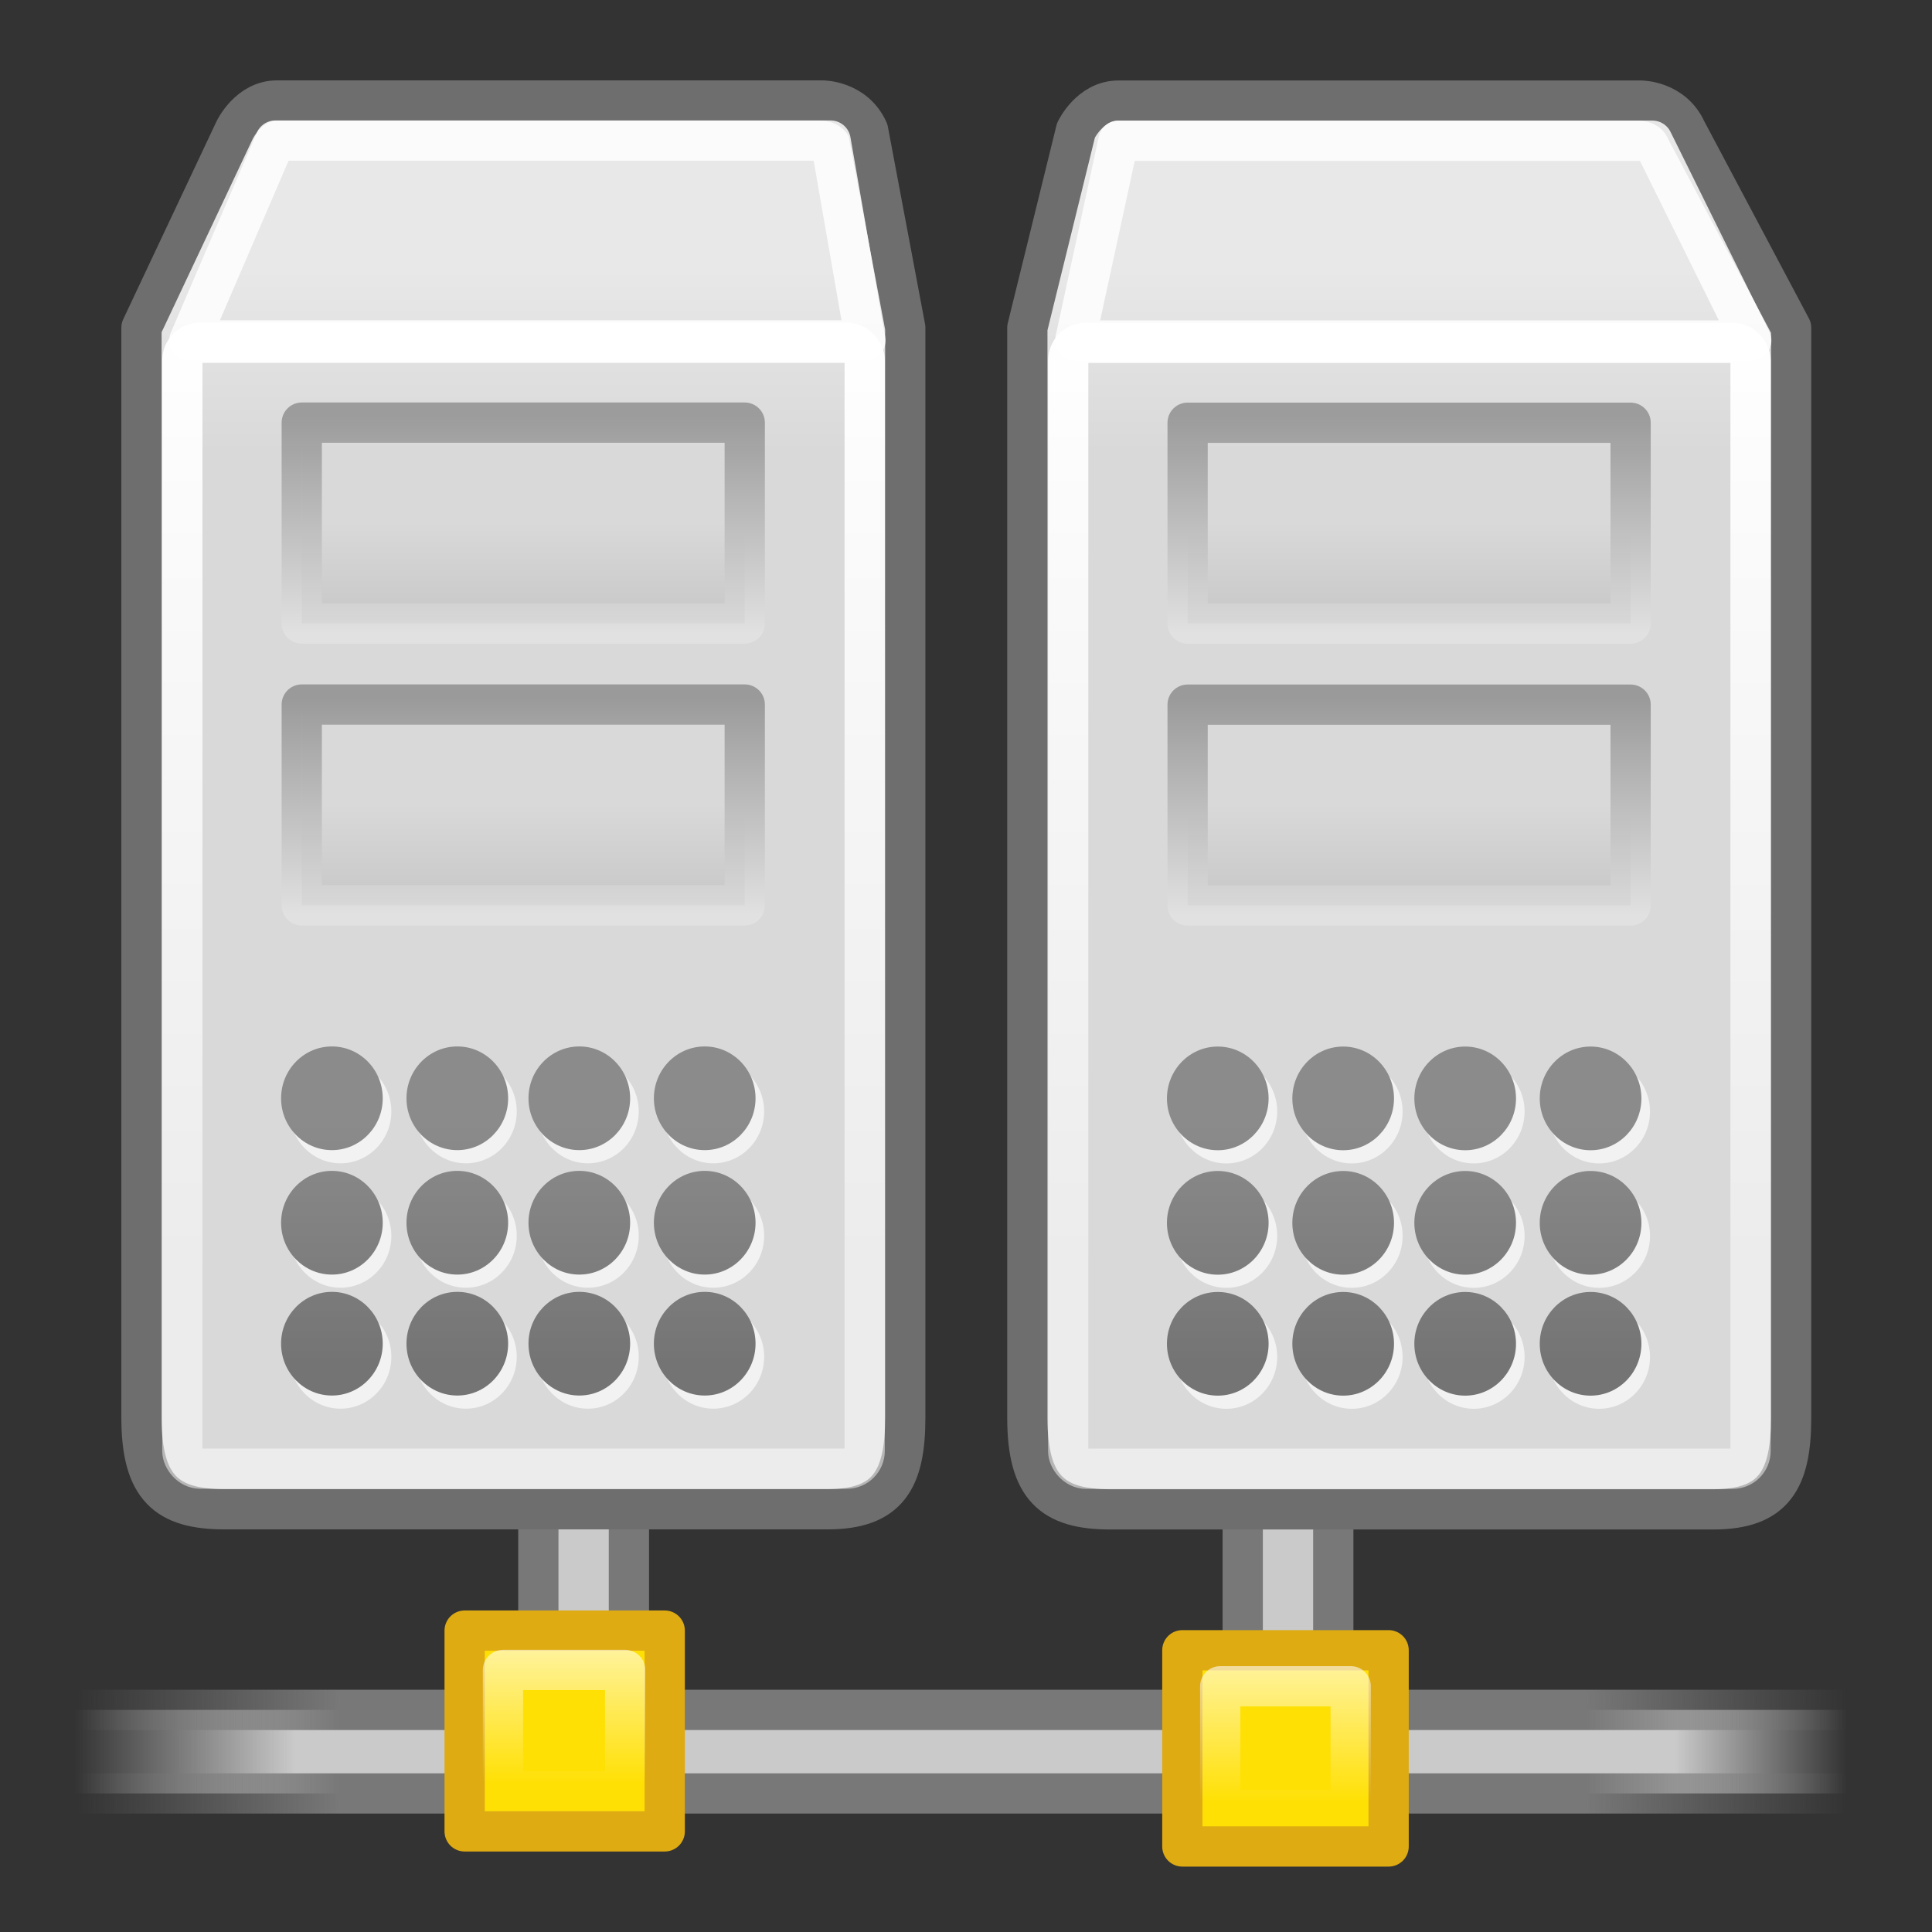
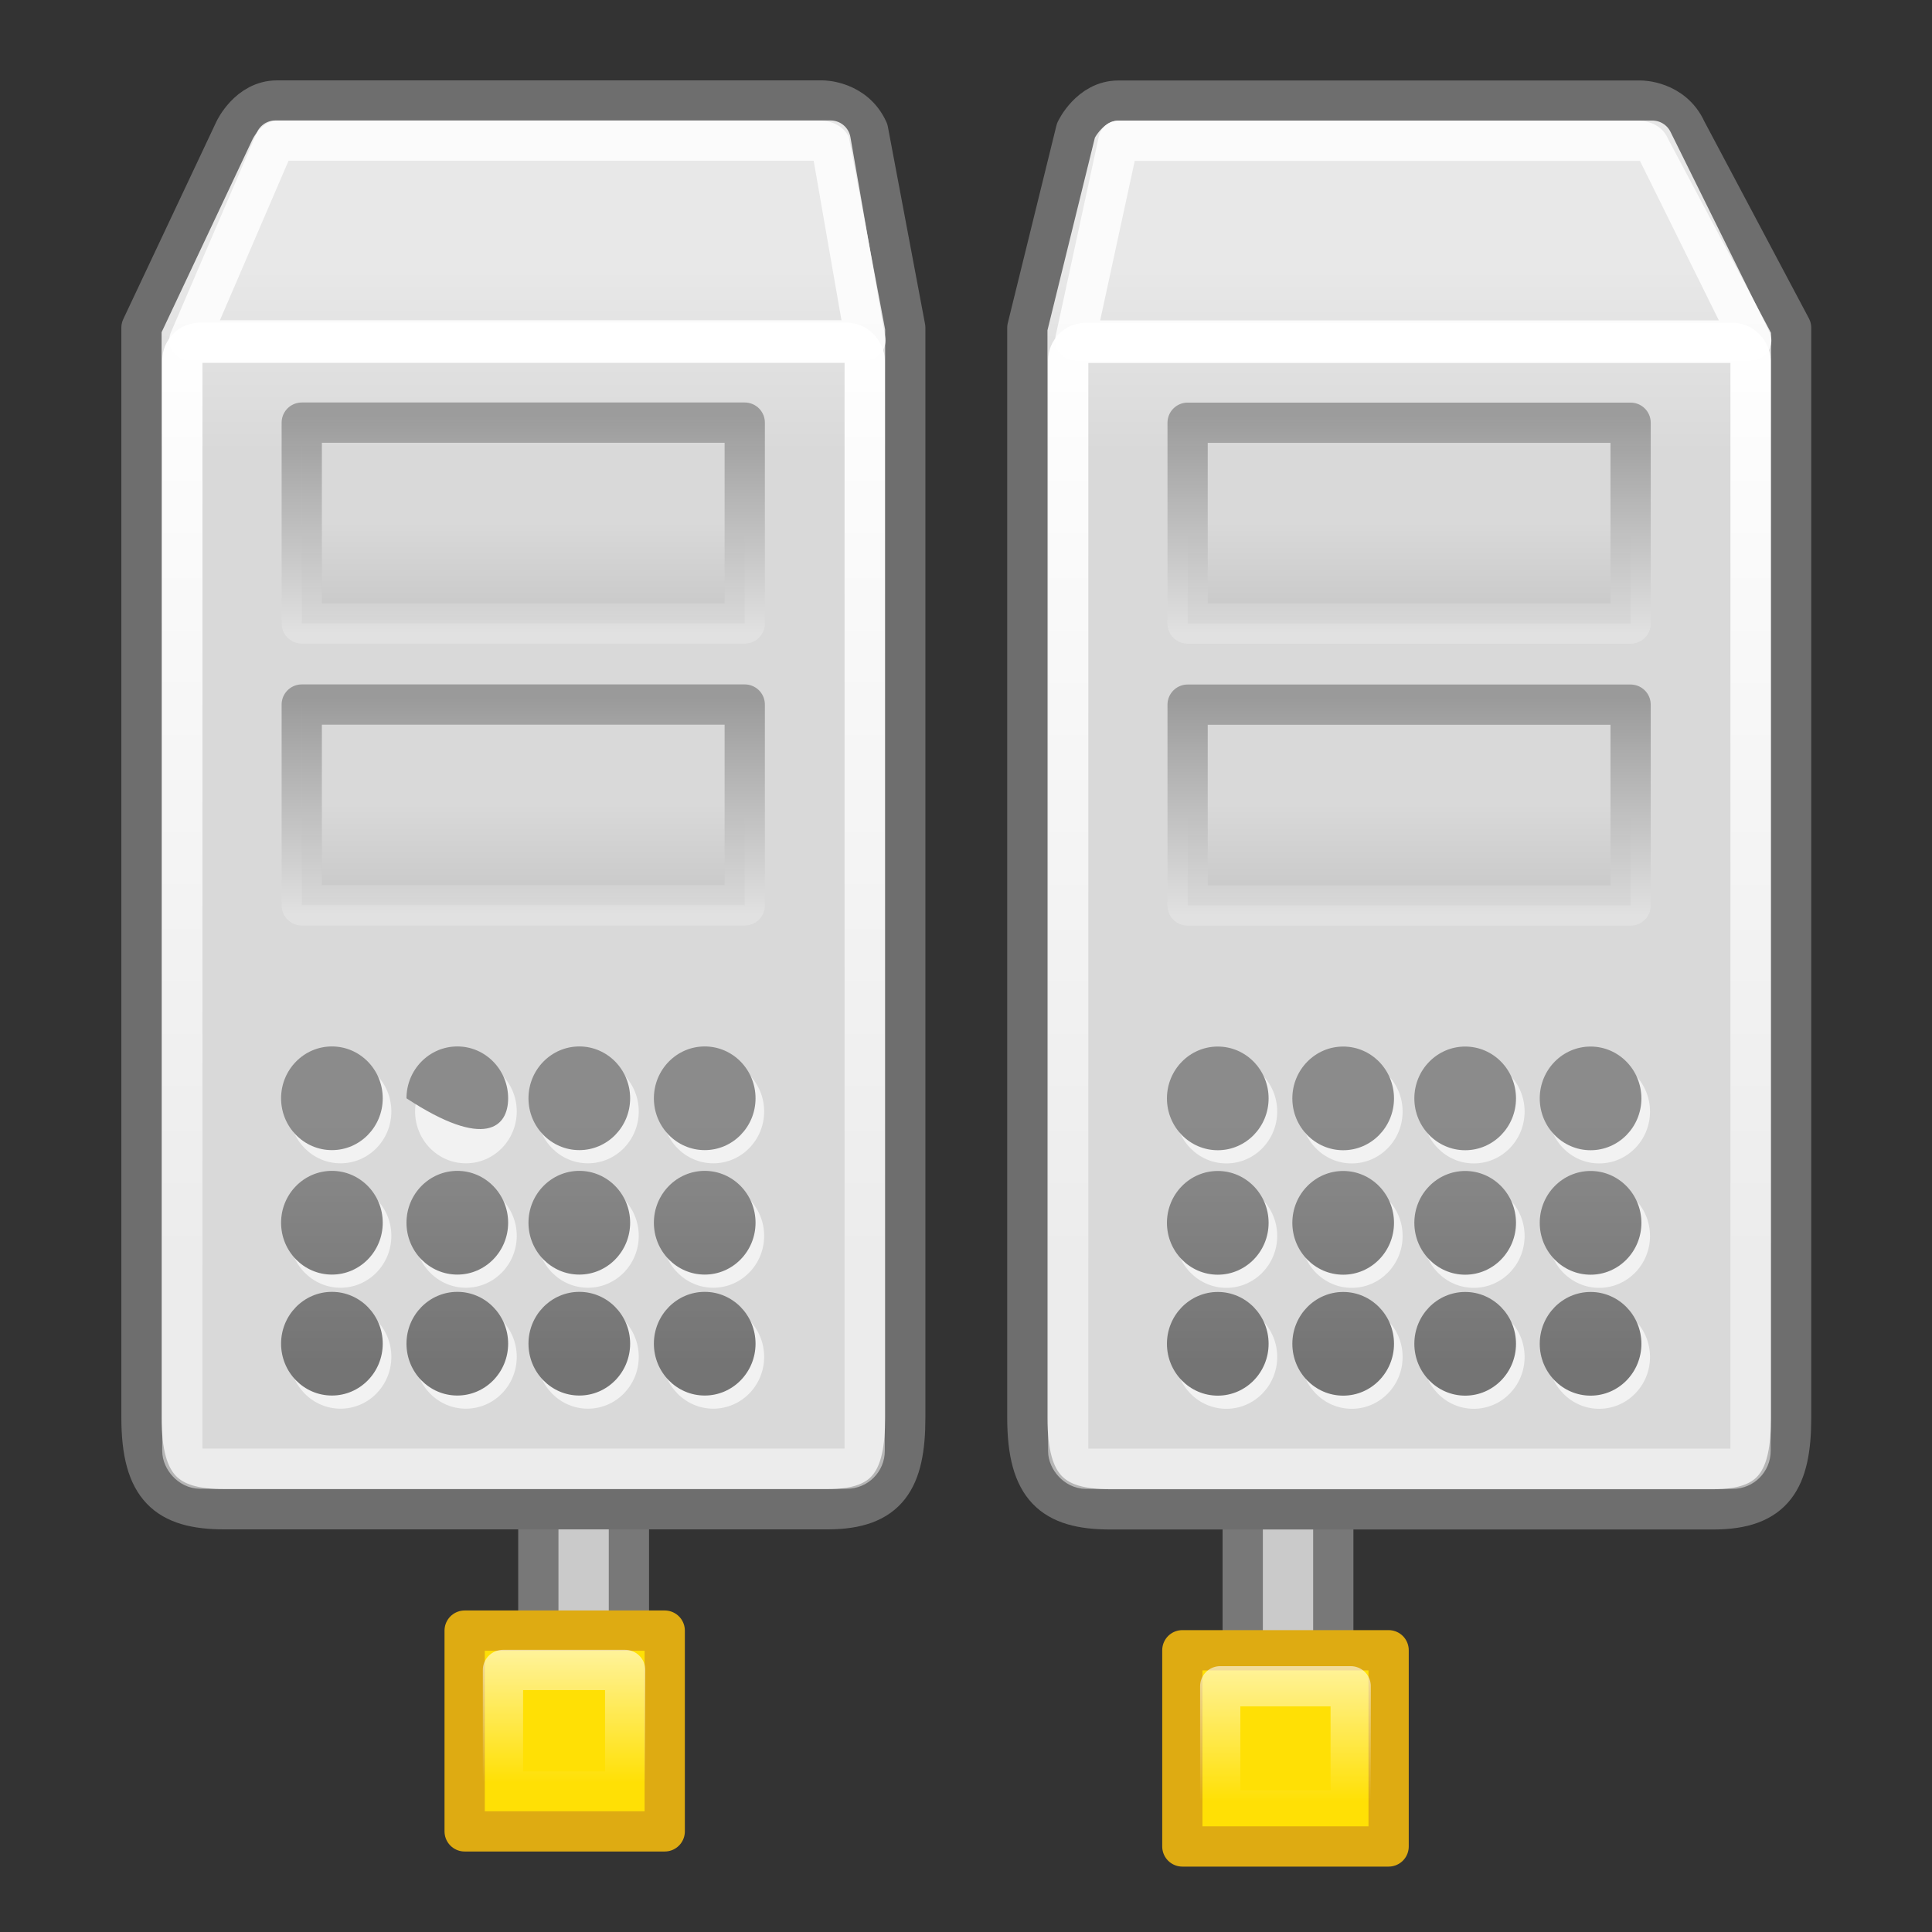
<svg xmlns="http://www.w3.org/2000/svg" xmlns:ns1="http://inkscape.sourceforge.net/DTD/sodipodi-0.dtd" xmlns:ns2="http://www.inkscape.org/namespaces/inkscape" xmlns:xlink="http://www.w3.org/1999/xlink" width="48px" height="48px" id="svg2" ns1:version="0.32" ns2:version="0.43" ns1:docbase="/home/silvestre/Desktop/yasis/scalable/filesystems" ns1:docname="gnome-fs-network.svg">
  <rect width="100%" height="100%" fill="#333333" stroke="none" />
  <defs id="defs4">
    <linearGradient id="linearGradient3174" ns2:collect="always">
      <stop id="stop3176" offset="0" style="stop-color:#ffffff;stop-opacity:1;" />
      <stop id="stop3178" offset="1" style="stop-color:#ffffff;stop-opacity:0.494" />
    </linearGradient>
    <linearGradient ns2:collect="always" id="linearGradient2404">
      <stop style="stop-color:#ffffff;stop-opacity:1;" offset="0" id="stop2406" />
      <stop style="stop-color:#ffffff;stop-opacity:0;" offset="1" id="stop2408" />
    </linearGradient>
    <linearGradient id="linearGradient2384">
      <stop style="stop-color:#cacaca;stop-opacity:0;" offset="0" id="stop2386" />
      <stop id="stop2392" offset="0.125" style="stop-color:#cacaca;stop-opacity:1;" />
      <stop style="stop-color:#cacaca;stop-opacity:1;" offset="0.903" id="stop2394" />
      <stop style="stop-color:#cacaca;stop-opacity:0;" offset="1" id="stop2388" />
    </linearGradient>
    <linearGradient id="linearGradient2370">
      <stop style="stop-color:#787878;stop-opacity:0;" offset="0" id="stop2372" />
      <stop id="stop2378" offset="0.148" style="stop-color:#787878;stop-opacity:1;" />
      <stop id="stop2382" offset="0.852" style="stop-color:#787878;stop-opacity:1;" />
      <stop style="stop-color:#787878;stop-opacity:0;" offset="1" id="stop2374" />
    </linearGradient>
    <linearGradient id="linearGradient4265">
      <stop style="stop-color:#f8f8f8;stop-opacity:1;" offset="0" id="stop4267" />
      <stop id="stop4273" offset="0.618" style="stop-color:#c7c7c7;stop-opacity:1;" />
      <stop style="stop-color:#909090;stop-opacity:1;" offset="1" id="stop4269" />
    </linearGradient>
    <linearGradient ns2:collect="always" id="linearGradient4218">
      <stop style="stop-color:#616161;stop-opacity:1" offset="0" id="stop4220" />
      <stop style="stop-color:#3d3d3d;stop-opacity:1" offset="1" id="stop4222" />
    </linearGradient>
    <linearGradient ns2:collect="always" id="linearGradient4171">
      <stop style="stop-color:#dadada;stop-opacity:1" offset="0" id="stop4173" />
      <stop style="stop-color:#bbbbbb;stop-opacity:1" offset="1" id="stop4175" />
    </linearGradient>
    <linearGradient ns2:collect="always" id="linearGradient4162">
      <stop style="stop-color:#e7e7e7;stop-opacity:1" offset="0" id="stop4164" />
      <stop style="stop-color:#787878;stop-opacity:1" offset="1" id="stop4166" />
    </linearGradient>
    <linearGradient ns2:collect="always" id="linearGradient4152">
      <stop style="stop-color:#ffffff;stop-opacity:1;" offset="0" id="stop4154" />
      <stop style="stop-color:#ffffff;stop-opacity:0.282" offset="1" id="stop4156" />
    </linearGradient>
    <linearGradient ns2:collect="always" id="linearGradient4142">
      <stop style="stop-color:#e8e8e8;stop-opacity:1" offset="0" id="stop4144" />
      <stop style="stop-color:#d9d9d9;stop-opacity:1" offset="1" id="stop4146" />
    </linearGradient>
    <linearGradient ns2:collect="always" xlink:href="#linearGradient4218" id="linearGradient2336" gradientUnits="userSpaceOnUse" gradientTransform="matrix(0.557,0,0,0.557,-4.613,16.974)" x1="-86.25" y1="26.95" x2="-86.25" y2="35.759" />
    <linearGradient ns2:collect="always" xlink:href="#linearGradient4218" id="linearGradient2366" gradientUnits="userSpaceOnUse" gradientTransform="matrix(0.557,0,0,0.557,-4.613,16.974)" x1="-86.25" y1="26.95" x2="-86.25" y2="35.759" />
    <linearGradient ns2:collect="always" xlink:href="#linearGradient2370" id="linearGradient2376" x1="45.875" y1="41.99" x2="1.945" y2="41.99" gradientUnits="userSpaceOnUse" gradientTransform="matrix(1,0,0,0.593,0,18.119)" />
    <linearGradient ns2:collect="always" xlink:href="#linearGradient2384" id="linearGradient2390" x1="1.855" y1="42.962" x2="45.874" y2="42.962" gradientUnits="userSpaceOnUse" gradientTransform="matrix(1,0,0,0.593,0,18.119)" />
    <linearGradient ns2:collect="always" xlink:href="#linearGradient2404" id="linearGradient2410" x1="14.375" y1="39.125" x2="14.375" y2="44.751" gradientUnits="userSpaceOnUse" />
    <linearGradient ns2:collect="always" xlink:href="#linearGradient2404" id="linearGradient2422" gradientUnits="userSpaceOnUse" x1="14.375" y1="39.125" x2="14.375" y2="44.751" />
    <linearGradient ns2:collect="always" xlink:href="#linearGradient2404" id="linearGradient2424" gradientUnits="userSpaceOnUse" x1="14.375" y1="39.125" x2="14.375" y2="44.751" />
    <linearGradient ns2:collect="always" xlink:href="#linearGradient4171" id="linearGradient2257" gradientUnits="userSpaceOnUse" gradientTransform="matrix(1.018,0,0,1.213,65.753,-2.535)" x1="-49.687" y1="18.562" x2="-49.687" y2="20.864" />
    <linearGradient ns2:collect="always" xlink:href="#linearGradient4162" id="linearGradient2259" gradientUnits="userSpaceOnUse" gradientTransform="matrix(1.018,0,0,1.213,65.753,-2.535)" x1="-54.56" y1="20.856" x2="-54.56" y2="16.364" />
    <linearGradient ns2:collect="always" xlink:href="#linearGradient4171" id="linearGradient2262" gradientUnits="userSpaceOnUse" gradientTransform="matrix(1.108,0,0,1.108,70.351,-7.39)" x1="-50.391" y1="18.569" x2="-50.391" y2="20.175" />
    <linearGradient ns2:collect="always" xlink:href="#linearGradient4162" id="linearGradient2264" gradientUnits="userSpaceOnUse" gradientTransform="matrix(1.108,0,0,1.108,70.351,-7.39)" x1="-53.15" y1="20.856" x2="-53.15" y2="16.793" />
    <linearGradient ns2:collect="always" xlink:href="#linearGradient3174" id="linearGradient2267" gradientUnits="userSpaceOnUse" gradientTransform="matrix(1.176,0,0,1.141,74.062,-8.017)" x1="-55.375" y1="13.679" x2="-55.375" y2="34.664" />
    <linearGradient ns2:collect="always" xlink:href="#linearGradient4142" id="linearGradient2270" gradientUnits="userSpaceOnUse" x1="-53" y1="12.5" x2="-53" y2="16.585" gradientTransform="matrix(1.142,0,0,1.114,72.213,-7.245)" />
    <linearGradient ns2:collect="always" xlink:href="#linearGradient4171" id="linearGradient2276" gradientUnits="userSpaceOnUse" gradientTransform="matrix(1.108,0,0,1.108,92.436,-1.296)" x1="-49.687" y1="18.562" x2="-49.687" y2="20.864" />
    <linearGradient ns2:collect="always" xlink:href="#linearGradient4162" id="linearGradient2278" gradientUnits="userSpaceOnUse" gradientTransform="matrix(1.108,0,0,1.108,92.436,-1.296)" x1="-54.56" y1="20.856" x2="-54.56" y2="16.364" />
    <linearGradient ns2:collect="always" xlink:href="#linearGradient4171" id="linearGradient2281" gradientUnits="userSpaceOnUse" gradientTransform="matrix(1.108,0,0,1.108,92.436,-7.39)" x1="-50.391" y1="18.569" x2="-50.391" y2="20.175" />
    <linearGradient ns2:collect="always" xlink:href="#linearGradient4162" id="linearGradient2283" gradientUnits="userSpaceOnUse" gradientTransform="matrix(1.108,0,0,1.108,92.436,-7.39)" x1="-53.15" y1="20.856" x2="-53.15" y2="16.793" />
    <linearGradient ns2:collect="always" xlink:href="#linearGradient4152" id="linearGradient2286" gradientUnits="userSpaceOnUse" gradientTransform="matrix(1.108,0,0,1.108,92.575,-7.39)" x1="-55.375" y1="11.872" x2="-55.375" y2="34.664" />
    <linearGradient ns2:collect="always" xlink:href="#linearGradient4142" id="linearGradient2289" gradientUnits="userSpaceOnUse" x1="-53" y1="12.5" x2="-53" y2="16.585" gradientTransform="matrix(1.108,0,0,1.108,92.499,-7.39)" />
    <linearGradient ns2:collect="always" xlink:href="#linearGradient4171" id="linearGradient3166" gradientUnits="userSpaceOnUse" gradientTransform="matrix(1.018,0,0,1.213,65.753,-9.539)" x1="-49.687" y1="18.562" x2="-49.687" y2="20.864" />
    <linearGradient ns2:collect="always" xlink:href="#linearGradient4162" id="linearGradient3168" gradientUnits="userSpaceOnUse" gradientTransform="matrix(1.018,0,0,1.213,65.753,-9.539)" x1="-54.56" y1="20.856" x2="-54.56" y2="16.364" />
    <linearGradient ns2:collect="always" xlink:href="#linearGradient2404" id="linearGradient3171" gradientUnits="userSpaceOnUse" x1="14.375" y1="39.125" x2="14.375" y2="44.751" gradientTransform="matrix(0.936,0,0,0.98,0.497,0.434)" />
    <linearGradient ns2:collect="always" xlink:href="#linearGradient4142" id="linearGradient3210" gradientUnits="userSpaceOnUse" gradientTransform="matrix(1.142,0,0,1.114,72.213,-7.245)" x1="-53" y1="12.5" x2="-53" y2="16.585" />
    <linearGradient ns2:collect="always" xlink:href="#linearGradient3174" id="linearGradient3212" gradientUnits="userSpaceOnUse" gradientTransform="matrix(1.176,0,0,1.141,74.062,-8.017)" x1="-55.375" y1="13.679" x2="-55.375" y2="34.664" />
    <linearGradient ns2:collect="always" xlink:href="#linearGradient4171" id="linearGradient3214" gradientUnits="userSpaceOnUse" gradientTransform="matrix(1.018,0,0,1.213,65.753,-2.535)" x1="-49.687" y1="18.562" x2="-49.687" y2="20.864" />
    <linearGradient ns2:collect="always" xlink:href="#linearGradient4162" id="linearGradient3216" gradientUnits="userSpaceOnUse" gradientTransform="matrix(1.018,0,0,1.213,65.753,-2.535)" x1="-54.56" y1="20.856" x2="-54.56" y2="16.364" />
    <linearGradient ns2:collect="always" xlink:href="#linearGradient4218" id="linearGradient3218" gradientUnits="userSpaceOnUse" gradientTransform="matrix(0.557,0,0,0.557,-4.613,16.974)" x1="-86.25" y1="26.95" x2="-86.25" y2="35.759" />
    <linearGradient ns2:collect="always" xlink:href="#linearGradient4171" id="linearGradient3220" gradientUnits="userSpaceOnUse" gradientTransform="matrix(1.018,0,0,1.213,65.753,-9.539)" x1="-49.687" y1="18.562" x2="-49.687" y2="20.864" />
    <linearGradient ns2:collect="always" xlink:href="#linearGradient4162" id="linearGradient3222" gradientUnits="userSpaceOnUse" gradientTransform="matrix(1.018,0,0,1.213,65.753,-9.539)" x1="-54.56" y1="20.856" x2="-54.56" y2="16.364" />
  </defs>
  <ns1:namedview id="base" pagecolor="#ffffff" bordercolor="#666666" borderopacity="1.0" ns2:pageopacity="0.0" ns2:pageshadow="2" ns2:zoom="1" ns2:cx="35.854809" ns2:cy="27.94655" ns2:document-units="px" ns2:current-layer="layer1" showguides="true" ns2:guide-bbox="true" ns2:window-width="1024" ns2:window-height="723" ns2:window-x="6" ns2:window-y="46" showgrid="true" ns2:grid-bbox="true" />
  <g ns2:label="Layer 1" ns2:groupmode="layer" id="layer1">
    <rect style="opacity:1;fill:#cacaca;fill-opacity:1;stroke:#787878;stroke-width:1;stroke-linejoin:round;stroke-miterlimit:4;stroke-dasharray:none;stroke-opacity:1" id="rect2396" width="2.25" height="8.25" x="13.375" y="35.25" />
    <rect style="opacity:1;fill:#cacaca;fill-opacity:1;stroke:#787878;stroke-width:1;stroke-linejoin:round;stroke-miterlimit:4;stroke-dasharray:none;stroke-opacity:1" id="rect2398" width="2.25" height="8.25" x="30.875" y="35.25" />
-     <rect style="opacity:1;fill:url(#linearGradient2390);fill-opacity:1;stroke:url(#linearGradient2376);stroke-width:1;stroke-linejoin:round;stroke-miterlimit:4;stroke-dasharray:none;stroke-opacity:1" id="rect2368" width="46.519" height="2.075" x="0.814" y="42.482" />
    <rect y="40.512" x="11.544" height="4.988" width="4.971" id="rect2418" style="fill:#ffe005;fill-opacity:1;stroke:#deab12;stroke-width:1;stroke-linejoin:round;stroke-miterlimit:4;stroke-dasharray:none;stroke-opacity:1" />
    <rect y="41.49" x="12.496" height="3.022" width="3.036" id="rect2420" style="fill:none;fill-opacity:1;stroke:url(#linearGradient3171);stroke-width:1;stroke-linejoin:round;stroke-miterlimit:4;stroke-dasharray:none;stroke-opacity:1" />
    <g id="g2412" transform="translate(17.5,0)">
      <rect y="41" x="11.875" height="4.875" width="5.125" id="rect2400" style="opacity:1;fill:#ffe005;fill-opacity:1;stroke:#deab12;stroke-width:1;stroke-linejoin:round;stroke-miterlimit:4;stroke-dasharray:none;stroke-opacity:1" />
      <rect y="41.895" x="12.816" height="3.084" width="3.242" id="rect2402" style="opacity:1;fill:none;fill-opacity:1;stroke:url(#linearGradient2424);stroke-width:1;stroke-linejoin:round;stroke-miterlimit:4;stroke-dasharray:none;stroke-opacity:1" />
    </g>
    <g id="g3182">
      <path ns1:nodetypes="ccccccccccc" id="path2340" d="M 3.515,35.221 L 3.515,8.142 L 5.828,3.236 C 5.828,3.236 6.174,2.497 6.881,2.497 L 20.44,2.497 C 20.44,2.497 21.233,2.497 21.567,3.238 L 22.491,8.142 L 22.491,35.221 C 22.491,36.759 22.064,37.497 20.559,37.497 L 5.576,37.497 C 4.142,37.497 3.515,36.963 3.515,35.221 z " style="fill:url(#linearGradient2270);fill-opacity:1;fill-rule:evenodd;stroke:#6e6e6e;stroke-width:1;stroke-linecap:round;stroke-linejoin:round;stroke-miterlimit:4;stroke-dasharray:none;stroke-opacity:1" />
      <rect y="8.515" x="4.53" height="27.973" width="16.953" id="rect2342" style="color:#000000;fill:none;fill-opacity:1;fill-rule:nonzero;stroke:url(#linearGradient2267);stroke-width:1;stroke-linecap:round;stroke-linejoin:round;marker:none;marker-start:none;marker-mid:none;marker-end:none;stroke-miterlimit:4;stroke-dasharray:none;stroke-dashoffset:4.504;stroke-opacity:1;visibility:visible;display:inline;overflow:visible" rx="0.442" ry="0.442" />
      <rect y="17.504" x="7.497" height="4.989" width="11.006" id="rect2346" style="opacity:0.642;color:#000000;fill:url(#linearGradient2257);fill-opacity:1;fill-rule:nonzero;stroke:url(#linearGradient2259);stroke-width:1;stroke-linecap:round;stroke-linejoin:round;marker:none;marker-start:none;marker-mid:none;marker-end:none;stroke-miterlimit:4;stroke-dasharray:none;stroke-dashoffset:4.504;stroke-opacity:1;visibility:visible;display:inline;overflow:visible" />
      <g transform="matrix(1.209,0,0,1.233,75.541,-11.503)" style="opacity:0.652" id="g2348">
        <path style="opacity:1;color:#000000;fill:#ffffff;fill-opacity:1;fill-rule:nonzero;stroke:none;stroke-width:0.5;stroke-linecap:round;stroke-linejoin:round;marker:none;marker-start:none;marker-mid:none;marker-end:none;stroke-miterlimit:4;stroke-dasharray:none;stroke-dashoffset:4.504;stroke-opacity:1;visibility:visible;display:inline;overflow:visible" d="M -55.484,30.68 C -56.061,30.68 -56.529,31.148 -56.529,31.725 C -56.529,32.302 -56.061,32.77 -55.484,32.77 C -54.908,32.77 -54.44,32.302 -54.44,31.725 C -54.44,31.148 -54.908,30.68 -55.484,30.68 z M -52.908,30.68 C -53.484,30.68 -53.952,31.148 -53.952,31.725 C -53.952,32.302 -53.484,32.77 -52.908,32.77 C -52.331,32.77 -51.863,32.302 -51.863,31.725 C -51.863,31.148 -52.331,30.68 -52.908,30.68 z M -50.4,30.68 C -50.977,30.68 -51.445,31.148 -51.445,31.725 C -51.445,32.302 -50.977,32.77 -50.4,32.77 C -49.824,32.77 -49.356,32.302 -49.356,31.725 C -49.356,31.148 -49.824,30.68 -50.4,30.68 z M -47.824,30.68 C -48.4,30.68 -48.868,31.148 -48.868,31.725 C -48.868,32.302 -48.4,32.77 -47.824,32.77 C -47.247,32.77 -46.779,32.302 -46.779,31.725 C -46.779,31.148 -47.247,30.68 -47.824,30.68 z M -55.484,33.187 C -56.061,33.187 -56.529,33.655 -56.529,34.232 C -56.529,34.809 -56.061,35.277 -55.484,35.277 C -54.908,35.277 -54.44,34.809 -54.44,34.232 C -54.44,33.655 -54.908,33.187 -55.484,33.187 z M -52.908,33.187 C -53.484,33.187 -53.952,33.655 -53.952,34.232 C -53.952,34.809 -53.484,35.277 -52.908,35.277 C -52.331,35.277 -51.863,34.809 -51.863,34.232 C -51.863,33.655 -52.331,33.187 -52.908,33.187 z M -50.4,33.187 C -50.977,33.187 -51.445,33.655 -51.445,34.232 C -51.445,34.809 -50.977,35.277 -50.4,35.277 C -49.824,35.277 -49.356,34.809 -49.356,34.232 C -49.356,33.655 -49.824,33.187 -50.4,33.187 z M -47.824,33.187 C -48.4,33.187 -48.868,33.655 -48.868,34.232 C -48.868,34.809 -48.4,35.277 -47.824,35.277 C -47.247,35.277 -46.779,34.809 -46.779,34.232 C -46.779,33.655 -47.247,33.187 -47.824,33.187 z M -55.484,35.625 C -56.061,35.625 -56.529,36.093 -56.529,36.67 C -56.529,37.246 -56.061,37.714 -55.484,37.714 C -54.908,37.714 -54.44,37.246 -54.44,36.67 C -54.44,36.093 -54.908,35.625 -55.484,35.625 z M -52.908,35.625 C -53.484,35.625 -53.952,36.093 -53.952,36.67 C -53.952,37.246 -53.484,37.714 -52.908,37.714 C -52.331,37.714 -51.863,37.246 -51.863,36.67 C -51.863,36.093 -52.331,35.625 -52.908,35.625 z M -50.4,35.625 C -50.977,35.625 -51.445,36.093 -51.445,36.67 C -51.445,37.246 -50.977,37.714 -50.4,37.714 C -49.824,37.714 -49.356,37.246 -49.356,36.67 C -49.356,36.093 -49.824,35.625 -50.4,35.625 z M -47.824,35.625 C -48.4,35.625 -48.868,36.093 -48.868,36.67 C -48.868,37.246 -48.4,37.714 -47.824,37.714 C -47.247,37.714 -46.779,37.246 -46.779,36.67 C -46.779,36.093 -47.247,35.625 -47.824,35.625 z " id="path2350" ns1:nodetypes="csssccsssccsssccsssccsssccsssccsssccsssccsssccsssccsssccsssc" />
-         <path ns1:nodetypes="csssccsssccsssccsssccsssccsssccsssccsssccsssccsssccsssccsssc" id="path2352" d="M -55.661,30.415 C -56.238,30.415 -56.706,30.883 -56.706,31.46 C -56.706,32.036 -56.238,32.504 -55.661,32.504 C -55.085,32.504 -54.617,32.036 -54.617,31.46 C -54.617,30.883 -55.085,30.415 -55.661,30.415 z M -53.084,30.415 C -53.661,30.415 -54.129,30.883 -54.129,31.46 C -54.129,32.036 -53.661,32.504 -53.084,32.504 C -52.508,32.504 -52.04,32.036 -52.04,31.46 C -52.04,30.883 -52.508,30.415 -53.084,30.415 z M -50.577,30.415 C -51.154,30.415 -51.622,30.883 -51.622,31.46 C -51.622,32.036 -51.154,32.504 -50.577,32.504 C -50.001,32.504 -49.533,32.036 -49.533,31.46 C -49.533,30.883 -50.001,30.415 -50.577,30.415 z M -48,30.415 C -48.577,30.415 -49.045,30.883 -49.045,31.46 C -49.045,32.036 -48.577,32.504 -48,32.504 C -47.424,32.504 -46.956,32.036 -46.956,31.46 C -46.956,30.883 -47.424,30.415 -48,30.415 z M -55.661,32.922 C -56.238,32.922 -56.706,33.39 -56.706,33.967 C -56.706,34.544 -56.238,35.012 -55.661,35.012 C -55.085,35.012 -54.617,34.544 -54.617,33.967 C -54.617,33.39 -55.085,32.922 -55.661,32.922 z M -53.084,32.922 C -53.661,32.922 -54.129,33.39 -54.129,33.967 C -54.129,34.544 -53.661,35.012 -53.084,35.012 C -52.508,35.012 -52.04,34.544 -52.04,33.967 C -52.04,33.39 -52.508,32.922 -53.084,32.922 z M -50.577,32.922 C -51.154,32.922 -51.622,33.39 -51.622,33.967 C -51.622,34.544 -51.154,35.012 -50.577,35.012 C -50.001,35.012 -49.533,34.544 -49.533,33.967 C -49.533,33.39 -50.001,32.922 -50.577,32.922 z M -48,32.922 C -48.577,32.922 -49.045,33.39 -49.045,33.967 C -49.045,34.544 -48.577,35.012 -48,35.012 C -47.424,35.012 -46.956,34.544 -46.956,33.967 C -46.956,33.39 -47.424,32.922 -48,32.922 z M -55.661,35.36 C -56.238,35.36 -56.706,35.828 -56.706,36.404 C -56.706,36.981 -56.238,37.449 -55.661,37.449 C -55.085,37.449 -54.617,36.981 -54.617,36.404 C -54.617,35.828 -55.085,35.36 -55.661,35.36 z M -53.084,35.36 C -53.661,35.36 -54.129,35.828 -54.129,36.404 C -54.129,36.981 -53.661,37.449 -53.084,37.449 C -52.508,37.449 -52.04,36.981 -52.04,36.404 C -52.04,35.828 -52.508,35.36 -53.084,35.36 z M -50.577,35.36 C -51.154,35.36 -51.622,35.828 -51.622,36.404 C -51.622,36.981 -51.154,37.449 -50.577,37.449 C -50.001,37.449 -49.533,36.981 -49.533,36.404 C -49.533,35.828 -50.001,35.36 -50.577,35.36 z M -48,35.36 C -48.577,35.36 -49.045,35.828 -49.045,36.404 C -49.045,36.981 -48.577,37.449 -48,37.449 C -47.424,37.449 -46.956,36.981 -46.956,36.404 C -46.956,35.828 -47.424,35.36 -48,35.36 z " style="opacity:1;color:#000000;fill:url(#linearGradient2366);fill-opacity:1;fill-rule:nonzero;stroke:none;stroke-width:0.5;stroke-linecap:round;stroke-linejoin:round;marker:none;marker-start:none;marker-mid:none;marker-end:none;stroke-miterlimit:4;stroke-dasharray:none;stroke-dashoffset:4.504;stroke-opacity:1;visibility:visible;display:inline;overflow:visible" />
+         <path ns1:nodetypes="csssccsssccsssccsssccsssccsssccsssccsssccsssccsssccsssccsssc" id="path2352" d="M -55.661,30.415 C -56.238,30.415 -56.706,30.883 -56.706,31.46 C -56.706,32.036 -56.238,32.504 -55.661,32.504 C -55.085,32.504 -54.617,32.036 -54.617,31.46 C -54.617,30.883 -55.085,30.415 -55.661,30.415 z M -53.084,30.415 C -53.661,30.415 -54.129,30.883 -54.129,31.46 C -52.508,32.504 -52.04,32.036 -52.04,31.46 C -52.04,30.883 -52.508,30.415 -53.084,30.415 z M -50.577,30.415 C -51.154,30.415 -51.622,30.883 -51.622,31.46 C -51.622,32.036 -51.154,32.504 -50.577,32.504 C -50.001,32.504 -49.533,32.036 -49.533,31.46 C -49.533,30.883 -50.001,30.415 -50.577,30.415 z M -48,30.415 C -48.577,30.415 -49.045,30.883 -49.045,31.46 C -49.045,32.036 -48.577,32.504 -48,32.504 C -47.424,32.504 -46.956,32.036 -46.956,31.46 C -46.956,30.883 -47.424,30.415 -48,30.415 z M -55.661,32.922 C -56.238,32.922 -56.706,33.39 -56.706,33.967 C -56.706,34.544 -56.238,35.012 -55.661,35.012 C -55.085,35.012 -54.617,34.544 -54.617,33.967 C -54.617,33.39 -55.085,32.922 -55.661,32.922 z M -53.084,32.922 C -53.661,32.922 -54.129,33.39 -54.129,33.967 C -54.129,34.544 -53.661,35.012 -53.084,35.012 C -52.508,35.012 -52.04,34.544 -52.04,33.967 C -52.04,33.39 -52.508,32.922 -53.084,32.922 z M -50.577,32.922 C -51.154,32.922 -51.622,33.39 -51.622,33.967 C -51.622,34.544 -51.154,35.012 -50.577,35.012 C -50.001,35.012 -49.533,34.544 -49.533,33.967 C -49.533,33.39 -50.001,32.922 -50.577,32.922 z M -48,32.922 C -48.577,32.922 -49.045,33.39 -49.045,33.967 C -49.045,34.544 -48.577,35.012 -48,35.012 C -47.424,35.012 -46.956,34.544 -46.956,33.967 C -46.956,33.39 -47.424,32.922 -48,32.922 z M -55.661,35.36 C -56.238,35.36 -56.706,35.828 -56.706,36.404 C -56.706,36.981 -56.238,37.449 -55.661,37.449 C -55.085,37.449 -54.617,36.981 -54.617,36.404 C -54.617,35.828 -55.085,35.36 -55.661,35.36 z M -53.084,35.36 C -53.661,35.36 -54.129,35.828 -54.129,36.404 C -54.129,36.981 -53.661,37.449 -53.084,37.449 C -52.508,37.449 -52.04,36.981 -52.04,36.404 C -52.04,35.828 -52.508,35.36 -53.084,35.36 z M -50.577,35.36 C -51.154,35.36 -51.622,35.828 -51.622,36.404 C -51.622,36.981 -51.154,37.449 -50.577,37.449 C -50.001,37.449 -49.533,36.981 -49.533,36.404 C -49.533,35.828 -50.001,35.36 -50.577,35.36 z M -48,35.36 C -48.577,35.36 -49.045,35.828 -49.045,36.404 C -49.045,36.981 -48.577,37.449 -48,37.449 C -47.424,37.449 -46.956,36.981 -46.956,36.404 C -46.956,35.828 -47.424,35.36 -48,35.36 z " style="opacity:1;color:#000000;fill:url(#linearGradient2366);fill-opacity:1;fill-rule:nonzero;stroke:none;stroke-width:0.5;stroke-linecap:round;stroke-linejoin:round;marker:none;marker-start:none;marker-mid:none;marker-end:none;stroke-miterlimit:4;stroke-dasharray:none;stroke-dashoffset:4.504;stroke-opacity:1;visibility:visible;display:inline;overflow:visible" />
      </g>
      <rect y="10.5" x="7.497" height="4.989" width="11.006" id="rect3164" style="opacity:0.642;color:#000000;fill:url(#linearGradient3166);fill-opacity:1;fill-rule:nonzero;stroke:url(#linearGradient3168);stroke-width:1;stroke-linecap:round;stroke-linejoin:round;marker:none;marker-start:none;marker-mid:none;marker-end:none;stroke-miterlimit:4;stroke-dasharray:none;stroke-dashoffset:4.504;stroke-opacity:1;visibility:visible;display:inline;overflow:visible" />
      <path ns1:nodetypes="ccccc" id="path3180" d="M 4.705,8.456 L 6.84,3.493 L 20.636,3.493 L 21.5,8.456 L 4.705,8.456 z " style="fill:none;fill-opacity:0.75;fill-rule:evenodd;stroke:#ffffff;stroke-width:1;stroke-linecap:butt;stroke-linejoin:round;stroke-opacity:0.833;stroke-miterlimit:4;stroke-dasharray:none" />
    </g>
    <g id="g3192" transform="translate(22.009,2.684281e-3)">
      <path ns1:nodetypes="ccccccccccc" id="path3194" d="M 3.515,35.221 L 3.515,8.142 L 4.723,3.236 C 4.723,3.236 5.069,2.497 5.776,2.497 L 18.761,2.497 C 18.761,2.497 19.554,2.497 19.888,3.238 L 22.491,8.142 L 22.491,35.221 C 22.491,36.759 22.064,37.497 20.559,37.497 L 5.576,37.497 C 4.142,37.497 3.515,36.963 3.515,35.221 z " style="fill:url(#linearGradient3210);fill-opacity:1;fill-rule:evenodd;stroke:#6e6e6e;stroke-width:1;stroke-linecap:round;stroke-linejoin:round;stroke-miterlimit:4;stroke-dasharray:none;stroke-opacity:1" />
      <rect y="8.515" x="4.53" height="27.973" width="16.953" id="rect3196" style="color:#000000;fill:none;fill-opacity:1;fill-rule:nonzero;stroke:url(#linearGradient3212);stroke-width:1;stroke-linecap:round;stroke-linejoin:round;marker:none;marker-start:none;marker-mid:none;marker-end:none;stroke-miterlimit:4;stroke-dasharray:none;stroke-dashoffset:4.504;stroke-opacity:1;visibility:visible;display:inline;overflow:visible" rx="0.442" ry="0.442" />
      <rect y="17.504" x="7.497" height="4.989" width="11.006" id="rect3198" style="opacity:0.642;color:#000000;fill:url(#linearGradient3214);fill-opacity:1;fill-rule:nonzero;stroke:url(#linearGradient3216);stroke-width:1;stroke-linecap:round;stroke-linejoin:round;marker:none;marker-start:none;marker-mid:none;marker-end:none;stroke-miterlimit:4;stroke-dasharray:none;stroke-dashoffset:4.504;stroke-opacity:1;visibility:visible;display:inline;overflow:visible" />
      <g transform="matrix(1.209,0,0,1.233,75.541,-11.503)" style="opacity:0.652" id="g3200">
        <path style="opacity:1;color:#000000;fill:#ffffff;fill-opacity:1;fill-rule:nonzero;stroke:none;stroke-width:0.5;stroke-linecap:round;stroke-linejoin:round;marker:none;marker-start:none;marker-mid:none;marker-end:none;stroke-miterlimit:4;stroke-dasharray:none;stroke-dashoffset:4.504;stroke-opacity:1;visibility:visible;display:inline;overflow:visible" d="M -55.484,30.68 C -56.061,30.68 -56.529,31.148 -56.529,31.725 C -56.529,32.302 -56.061,32.77 -55.484,32.77 C -54.908,32.77 -54.44,32.302 -54.44,31.725 C -54.44,31.148 -54.908,30.68 -55.484,30.68 z M -52.908,30.68 C -53.484,30.68 -53.952,31.148 -53.952,31.725 C -53.952,32.302 -53.484,32.77 -52.908,32.77 C -52.331,32.77 -51.863,32.302 -51.863,31.725 C -51.863,31.148 -52.331,30.68 -52.908,30.68 z M -50.4,30.68 C -50.977,30.68 -51.445,31.148 -51.445,31.725 C -51.445,32.302 -50.977,32.77 -50.4,32.77 C -49.824,32.77 -49.356,32.302 -49.356,31.725 C -49.356,31.148 -49.824,30.68 -50.4,30.68 z M -47.824,30.68 C -48.4,30.68 -48.868,31.148 -48.868,31.725 C -48.868,32.302 -48.4,32.77 -47.824,32.77 C -47.247,32.77 -46.779,32.302 -46.779,31.725 C -46.779,31.148 -47.247,30.68 -47.824,30.68 z M -55.484,33.187 C -56.061,33.187 -56.529,33.655 -56.529,34.232 C -56.529,34.809 -56.061,35.277 -55.484,35.277 C -54.908,35.277 -54.44,34.809 -54.44,34.232 C -54.44,33.655 -54.908,33.187 -55.484,33.187 z M -52.908,33.187 C -53.484,33.187 -53.952,33.655 -53.952,34.232 C -53.952,34.809 -53.484,35.277 -52.908,35.277 C -52.331,35.277 -51.863,34.809 -51.863,34.232 C -51.863,33.655 -52.331,33.187 -52.908,33.187 z M -50.4,33.187 C -50.977,33.187 -51.445,33.655 -51.445,34.232 C -51.445,34.809 -50.977,35.277 -50.4,35.277 C -49.824,35.277 -49.356,34.809 -49.356,34.232 C -49.356,33.655 -49.824,33.187 -50.4,33.187 z M -47.824,33.187 C -48.4,33.187 -48.868,33.655 -48.868,34.232 C -48.868,34.809 -48.4,35.277 -47.824,35.277 C -47.247,35.277 -46.779,34.809 -46.779,34.232 C -46.779,33.655 -47.247,33.187 -47.824,33.187 z M -55.484,35.625 C -56.061,35.625 -56.529,36.093 -56.529,36.67 C -56.529,37.246 -56.061,37.714 -55.484,37.714 C -54.908,37.714 -54.44,37.246 -54.44,36.67 C -54.44,36.093 -54.908,35.625 -55.484,35.625 z M -52.908,35.625 C -53.484,35.625 -53.952,36.093 -53.952,36.67 C -53.952,37.246 -53.484,37.714 -52.908,37.714 C -52.331,37.714 -51.863,37.246 -51.863,36.67 C -51.863,36.093 -52.331,35.625 -52.908,35.625 z M -50.4,35.625 C -50.977,35.625 -51.445,36.093 -51.445,36.67 C -51.445,37.246 -50.977,37.714 -50.4,37.714 C -49.824,37.714 -49.356,37.246 -49.356,36.67 C -49.356,36.093 -49.824,35.625 -50.4,35.625 z M -47.824,35.625 C -48.4,35.625 -48.868,36.093 -48.868,36.67 C -48.868,37.246 -48.4,37.714 -47.824,37.714 C -47.247,37.714 -46.779,37.246 -46.779,36.67 C -46.779,36.093 -47.247,35.625 -47.824,35.625 z " id="path3202" ns1:nodetypes="csssccsssccsssccsssccsssccsssccsssccsssccsssccsssccsssccsssc" />
        <path ns1:nodetypes="csssccsssccsssccsssccsssccsssccsssccsssccsssccsssccsssccsssc" id="path3204" d="M -55.661,30.415 C -56.238,30.415 -56.706,30.883 -56.706,31.46 C -56.706,32.036 -56.238,32.504 -55.661,32.504 C -55.085,32.504 -54.617,32.036 -54.617,31.46 C -54.617,30.883 -55.085,30.415 -55.661,30.415 z M -53.084,30.415 C -53.661,30.415 -54.129,30.883 -54.129,31.46 C -54.129,32.036 -53.661,32.504 -53.084,32.504 C -52.508,32.504 -52.04,32.036 -52.04,31.46 C -52.04,30.883 -52.508,30.415 -53.084,30.415 z M -50.577,30.415 C -51.154,30.415 -51.622,30.883 -51.622,31.46 C -51.622,32.036 -51.154,32.504 -50.577,32.504 C -50.001,32.504 -49.533,32.036 -49.533,31.46 C -49.533,30.883 -50.001,30.415 -50.577,30.415 z M -48,30.415 C -48.577,30.415 -49.045,30.883 -49.045,31.46 C -49.045,32.036 -48.577,32.504 -48,32.504 C -47.424,32.504 -46.956,32.036 -46.956,31.46 C -46.956,30.883 -47.424,30.415 -48,30.415 z M -55.661,32.922 C -56.238,32.922 -56.706,33.39 -56.706,33.967 C -56.706,34.544 -56.238,35.012 -55.661,35.012 C -55.085,35.012 -54.617,34.544 -54.617,33.967 C -54.617,33.39 -55.085,32.922 -55.661,32.922 z M -53.084,32.922 C -53.661,32.922 -54.129,33.39 -54.129,33.967 C -54.129,34.544 -53.661,35.012 -53.084,35.012 C -52.508,35.012 -52.04,34.544 -52.04,33.967 C -52.04,33.39 -52.508,32.922 -53.084,32.922 z M -50.577,32.922 C -51.154,32.922 -51.622,33.39 -51.622,33.967 C -51.622,34.544 -51.154,35.012 -50.577,35.012 C -50.001,35.012 -49.533,34.544 -49.533,33.967 C -49.533,33.39 -50.001,32.922 -50.577,32.922 z M -48,32.922 C -48.577,32.922 -49.045,33.39 -49.045,33.967 C -49.045,34.544 -48.577,35.012 -48,35.012 C -47.424,35.012 -46.956,34.544 -46.956,33.967 C -46.956,33.39 -47.424,32.922 -48,32.922 z M -55.661,35.36 C -56.238,35.36 -56.706,35.828 -56.706,36.404 C -56.706,36.981 -56.238,37.449 -55.661,37.449 C -55.085,37.449 -54.617,36.981 -54.617,36.404 C -54.617,35.828 -55.085,35.36 -55.661,35.36 z M -53.084,35.36 C -53.661,35.36 -54.129,35.828 -54.129,36.404 C -54.129,36.981 -53.661,37.449 -53.084,37.449 C -52.508,37.449 -52.04,36.981 -52.04,36.404 C -52.04,35.828 -52.508,35.36 -53.084,35.36 z M -50.577,35.36 C -51.154,35.36 -51.622,35.828 -51.622,36.404 C -51.622,36.981 -51.154,37.449 -50.577,37.449 C -50.001,37.449 -49.533,36.981 -49.533,36.404 C -49.533,35.828 -50.001,35.36 -50.577,35.36 z M -48,35.36 C -48.577,35.36 -49.045,35.828 -49.045,36.404 C -49.045,36.981 -48.577,37.449 -48,37.449 C -47.424,37.449 -46.956,36.981 -46.956,36.404 C -46.956,35.828 -47.424,35.36 -48,35.36 z " style="opacity:1;color:#000000;fill:url(#linearGradient3218);fill-opacity:1;fill-rule:nonzero;stroke:none;stroke-width:0.5;stroke-linecap:round;stroke-linejoin:round;marker:none;marker-start:none;marker-mid:none;marker-end:none;stroke-miterlimit:4;stroke-dasharray:none;stroke-dashoffset:4.504;stroke-opacity:1;visibility:visible;display:inline;overflow:visible" />
      </g>
      <rect y="10.5" x="7.497" height="4.989" width="11.006" id="rect3206" style="opacity:0.642;color:#000000;fill:url(#linearGradient3220);fill-opacity:1;fill-rule:nonzero;stroke:url(#linearGradient3222);stroke-width:1;stroke-linecap:round;stroke-linejoin:round;marker:none;marker-start:none;marker-mid:none;marker-end:none;stroke-miterlimit:4;stroke-dasharray:none;stroke-dashoffset:4.504;stroke-opacity:1;visibility:visible;display:inline;overflow:visible" />
      <path ns1:nodetypes="ccccc" id="path3208" d="M 4.705,8.456 L 5.78,3.493 L 19.045,3.493 L 21.5,8.456 L 4.705,8.456 z " style="fill:none;fill-opacity:0.75;fill-rule:evenodd;stroke:#ffffff;stroke-width:1;stroke-linecap:butt;stroke-linejoin:round;stroke-miterlimit:4;stroke-dasharray:none;stroke-opacity:0.833" />
    </g>
  </g>
</svg>